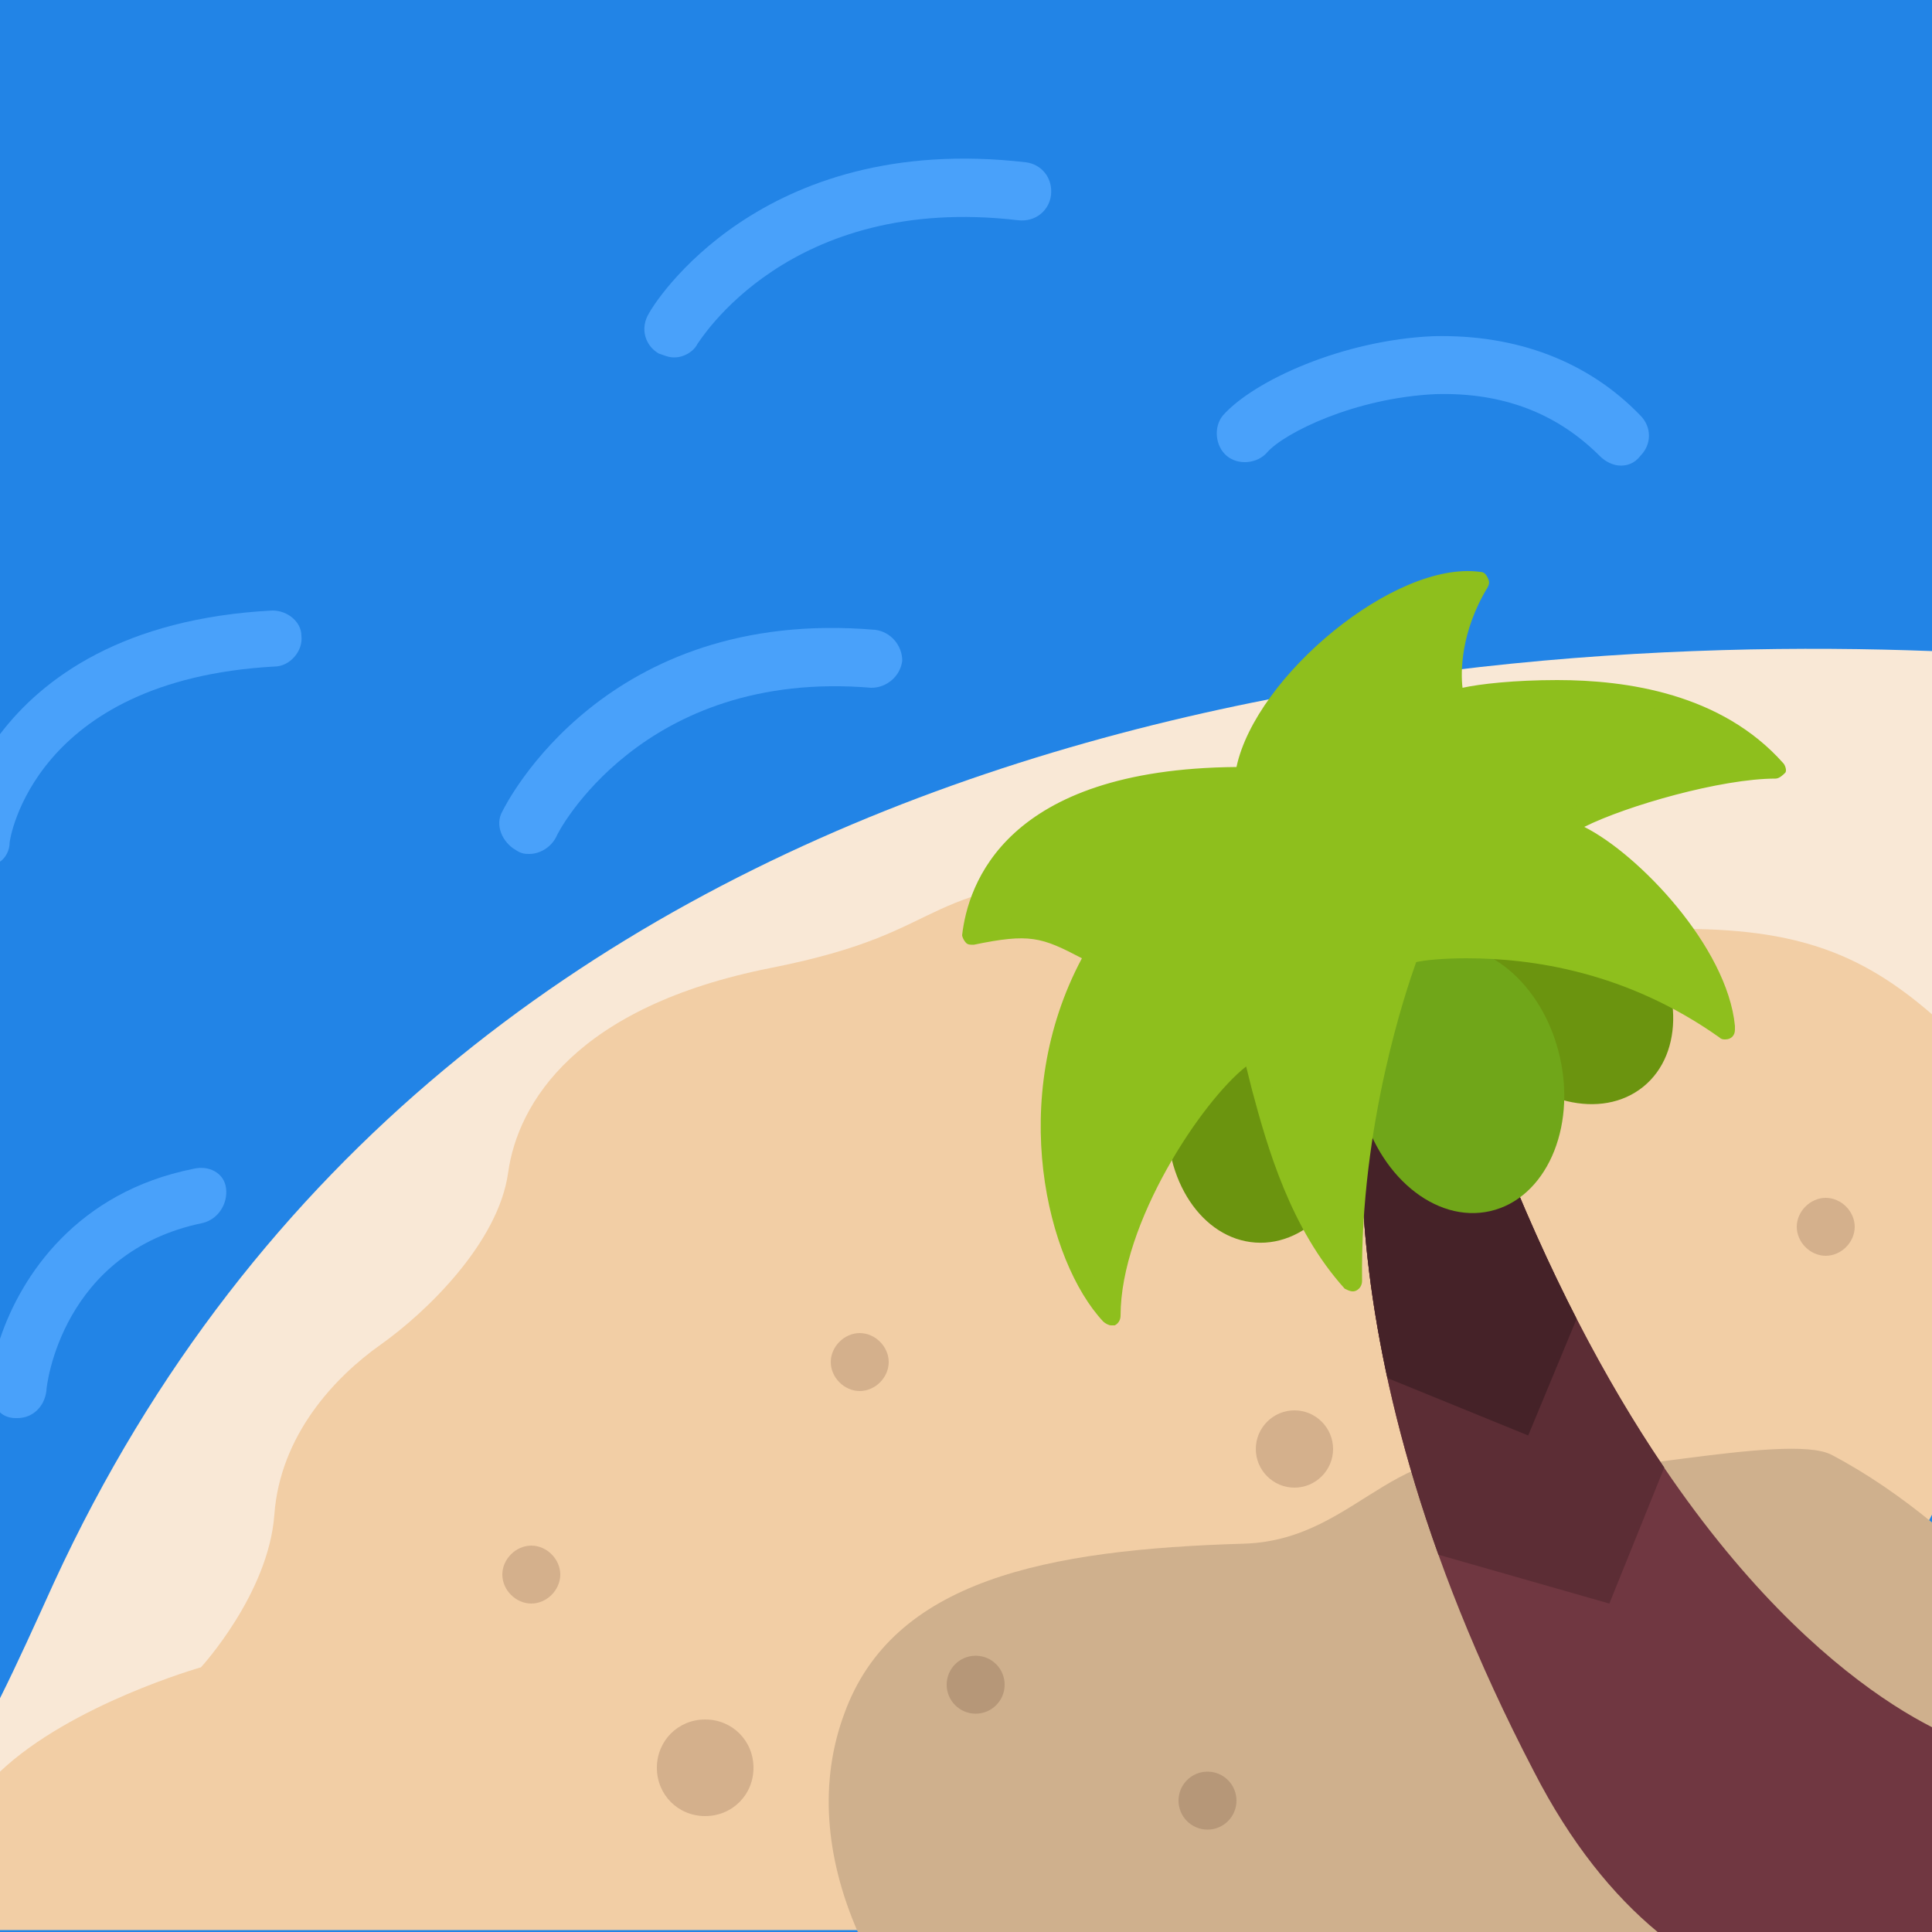
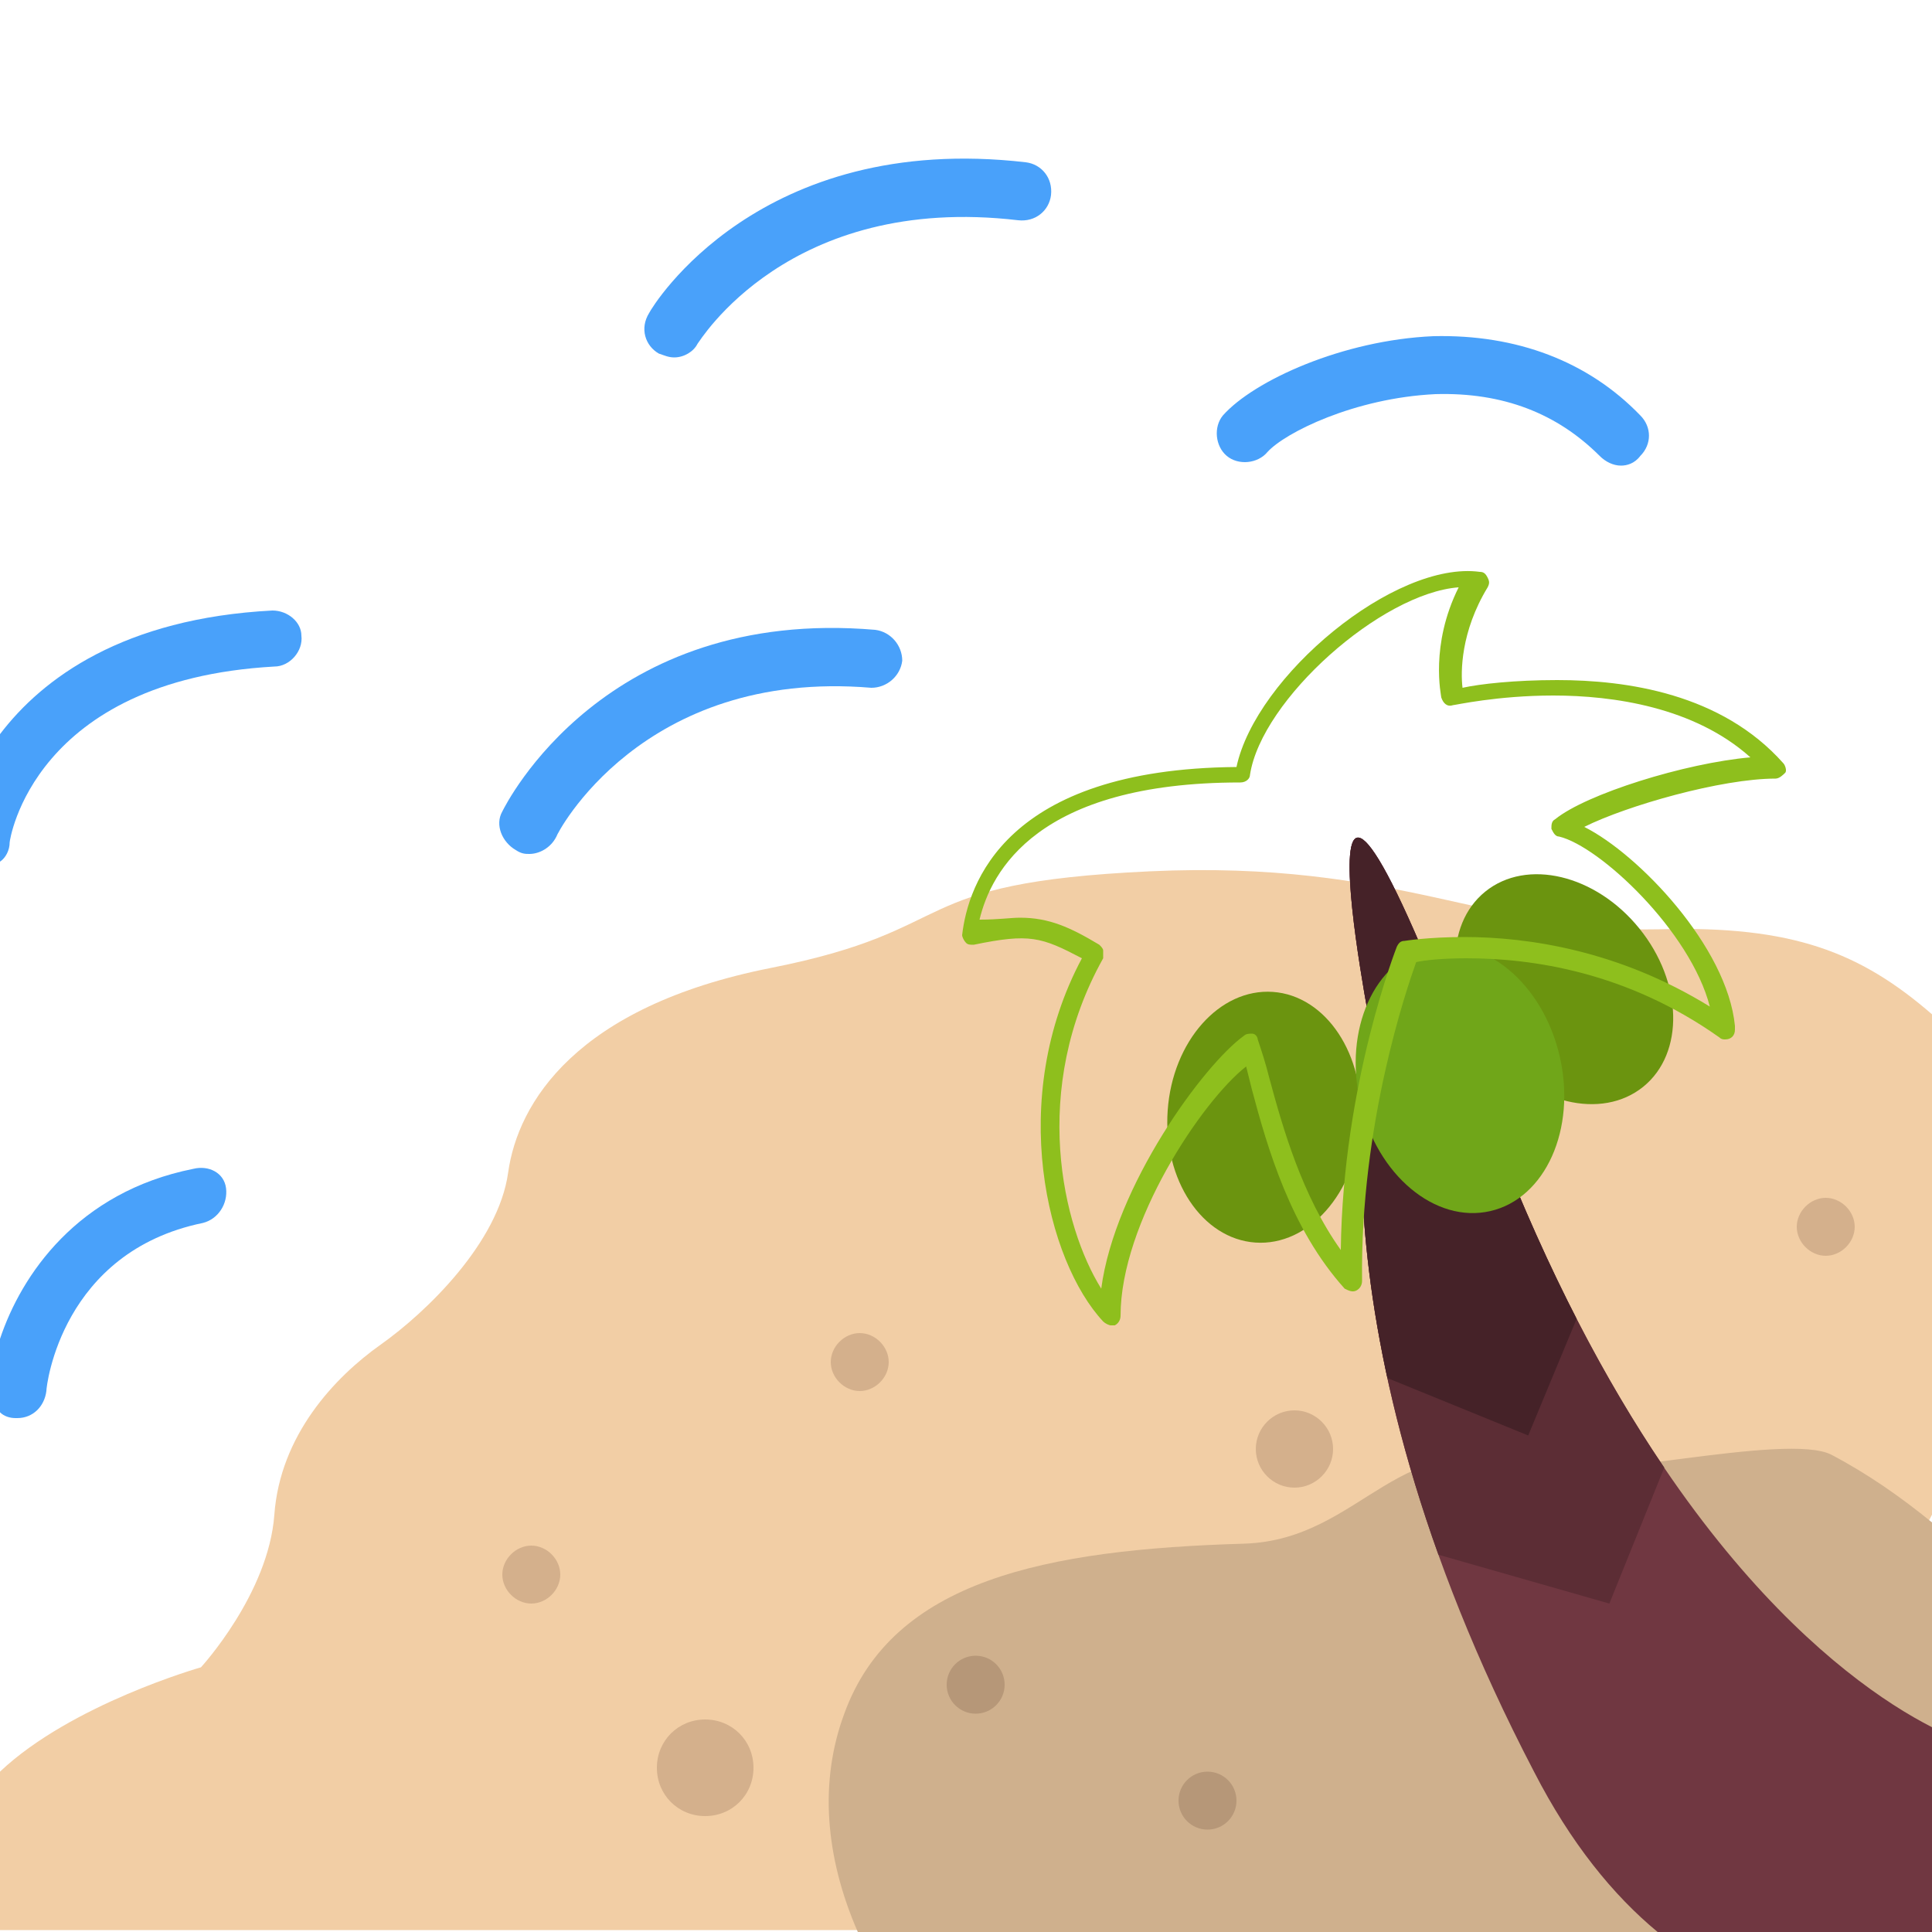
<svg xmlns="http://www.w3.org/2000/svg" xmlns:ns1="http://ns.adobe.com/AdobeIllustrator/10.0/" xmlns:xlink="http://www.w3.org/1999/xlink" version="1.1" id="beach_1_" viewBox="-5 11 100 100" enable-background="new -5 11 100 100" xml:space="preserve">
  <switch>
    <g ns1:extraneous="self">
-       <rect x="-5" y="11" fill="#2284E6" width="100" height="100" />
-       <path fill="#F9E8D6" d="M95,44.7c-26.3-1-76.6,3.5-97.2,48.2c-1,2.2-1.9,4.2-2.8,6v8.3c0.9-1.3,1.7-2.7,2.5-3.9    C0.2,99.3,4.1,99,4.1,99s8.3-0.4,11.2-8.9c2.1-6.3,8.1-2.9,11.8-8.9s-0.1-6.7,4.6-12.9s20.6-0.5,23.2-8.3s6,8.5,16.6,8.9    c10.2,0.3,12.1-7.5,23.5-2.1V44.7z" />
      <path fill="#F2CEA5" d="M95,63.5c-3.7-3.2-7.2-4.6-14.1-4.4c-8.7,0.2-13.5-3.6-26.4-3c-12.9,0.6-9.5,3-19.6,5s-13.1,7-13.6,10.6    s-4.2,7.2-6.6,8.9s-5.2,4.7-5.5,8.8s-3.8,7.9-3.8,7.9s-6.7,1.9-10.4,5.4v8.2h78.4C84.1,105.5,91,97.3,95,89.4V63.5z" />
      <path fill="#CFB08D" d="M95,89.8c-1.6-1.3-3.3-2.5-5.2-3.5c-2.3-1.2-13.1,1.5-15.4,0.7c-7-2.5-8.8,3.7-15,3.9    c-10.3,0.3-18.2,1.9-20.7,8.8c-1.3,3.5-1,7.4,0.7,11.3H95V89.8z" />
-       <path fill="#D4B08C" d="M31.5,105c1.4,0,2.5-1.1,2.5-2.5s-1.1-2.5-2.5-2.5s-2.5,1.1-2.5,2.5S30.1,105,31.5,105z M22.5,94    c0.8,0,1.5-0.7,1.5-1.5S23.3,91,22.5,91S21,91.7,21,92.5S21.7,94,22.5,94z M62,88c1.1,0,2-0.9,2-2s-0.9-2-2-2s-2,0.9-2,2    S60.9,88,62,88z M39.5,83c0.8,0,1.5-0.7,1.5-1.5S40.3,80,39.5,80S38,80.7,38,81.5S38.7,83,39.5,83z M89.5,76    c0.8,0,1.5-0.7,1.5-1.5S90.3,73,89.5,73S88,73.7,88,74.5S88.7,76,89.5,76z" />
+       <path fill="#D4B08C" d="M31.5,105c1.4,0,2.5-1.1,2.5-2.5s-1.1-2.5-2.5-2.5s-2.5,1.1-2.5,2.5S30.1,105,31.5,105z M22.5,94    c0.8,0,1.5-0.7,1.5-1.5S23.3,91,22.5,91S21,91.7,21,92.5S21.7,94,22.5,94M62,88c1.1,0,2-0.9,2-2s-0.9-2-2-2s-2,0.9-2,2    S60.9,88,62,88z M39.5,83c0.8,0,1.5-0.7,1.5-1.5S40.3,80,39.5,80S38,80.7,38,81.5S38.7,83,39.5,83z M89.5,76    c0.8,0,1.5-0.7,1.5-1.5S90.3,73,89.5,73S88,73.7,88,74.5S88.7,76,89.5,76z" />
      <circle fill="#B69778" cx="45.5" cy="98.2" r="1.5" />
      <circle fill="#B69778" cx="57.5" cy="104.2" r="1.5" />
      <path fill="#703741" d="M95,100.4C90.3,98,80,90.3,71.9,68.5c-10.9-29.3-5.9-4-5.9-4s-3.7,15,8.4,38.2c1.9,3.7,4.1,6.4,6.4,8.3H95    V100.4z" />
      <g>
        <defs>
          <path id="SVGID_1_" d="M97.6,101.5c0,0-14.8-3.7-25.7-33s-5.9-4-5.9-4s-3.7,15,8.4,38.2c1.7,3.3,10.9,15.6,15.3,14.9      C95.9,116.7,97.6,101.5,97.6,101.5z" />
        </defs>
        <clipPath id="SVGID_2_">
          <use xlink:href="#SVGID_1_" overflow="visible" />
        </clipPath>
        <polygon clip-path="url(#SVGID_2_)" fill="#5C2D35" points="82.5,83.6 78.3,94 65,90.2 62,45.3    " />
        <polygon clip-path="url(#SVGID_2_)" fill="#452228" points="78.5,74.7 74.1,85.3 63.8,81.1 63.7,45.6    " />
      </g>
      <ellipse transform="matrix(0.998 6.975632e-02 -6.975632e-02 0.998 4.949 -4.048)" fill="#6B940F" cx="60.4" cy="68.8" rx="5" ry="6.5" />
      <ellipse transform="matrix(0.777 -0.629 0.629 0.777 -22.211 61.675)" fill="#6B940F" cx="76" cy="62.2" rx="5" ry="6.5" />
      <ellipse transform="matrix(0.974 -0.225 0.225 0.974 -13.249 17.591)" fill="#70A619" cx="70.6" cy="66.9" rx="5.3" ry="7" />
-       <path fill="#8EBF1D" d="M67.9,60.2c0,0-3.1,7.7-2.9,17c-3.4-3.7-4.3-9.1-5.3-12.1c-2,1.5-7.3,8.5-7.3,14c-2.7-2.8-5-11.1-0.8-18.7    c-2.4-1.3-3.2-1.7-6.4-1c0.4-3.7,3.6-8.2,14.1-8.3C60,46.6,67.2,40.4,71.5,41c-2,3.3-1.2,6.1-1.2,6.1s11.1-2.5,16.6,3.6    c-3.2,0-9.4,1.8-11,3.2c2.4,0.5,8.1,6,8.4,10.3C76.4,58.5,67.9,60.2,67.9,60.2z" />
      <path fill="#8EBF1D" d="M52.5,79.6c-0.1,0-0.3-0.1-0.4-0.2c-2.9-3.1-5-11.5-1.1-18.8c-2.1-1.1-2.7-1.3-5.6-0.7    c-0.2,0-0.3,0-0.4-0.1c-0.1-0.1-0.2-0.3-0.2-0.4c0.3-2.6,2.2-8.6,14.2-8.7c1-4.7,8.2-10.7,12.6-10.1c0.2,0,0.3,0.1,0.4,0.3    s0.1,0.3,0,0.5c-1.4,2.3-1.4,4.4-1.3,5.2c0.9-0.2,2.7-0.4,4.9-0.4c3.6,0,8.5,0.7,11.7,4.3c0.1,0.1,0.2,0.4,0.1,0.5    s-0.3,0.3-0.5,0.3h0c-2.8,0-7.7,1.4-9.9,2.5c2.8,1.4,7.4,6.2,7.8,10.3c0,0.1,0,0.1,0,0.2c0,0.3-0.2,0.5-0.5,0.5c0,0,0,0,0,0    c-0.1,0-0.2,0-0.3-0.1c-4.8-3.4-9.7-4.1-13.1-4.1c-1.2,0-2.2,0.1-2.6,0.2c-0.5,1.4-2.9,8.4-2.8,16.5c0,0.2-0.1,0.4-0.3,0.5    c-0.2,0.1-0.4,0-0.6-0.1c-2.8-3.1-4-7.3-4.8-10.3c-0.1-0.4-0.2-0.8-0.3-1.2C57.2,68,53,74.3,53,79.1c0,0.2-0.1,0.4-0.3,0.5    C52.6,79.6,52.5,79.6,52.5,79.6z M47.8,58.5c1.5,0,2.6,0.5,4.1,1.4c0.1,0.1,0.2,0.2,0.2,0.3c0,0.1,0,0.3,0,0.4    c-3.8,6.8-2.1,13.9-0.1,17.1c0.7-5.3,5.3-11.6,7.4-13.1c0.1-0.1,0.3-0.1,0.4-0.1c0.2,0,0.3,0.2,0.3,0.3c0.2,0.6,0.4,1.2,0.6,2    c0.7,2.6,1.7,6.1,3.7,8.9c0.1-8.6,2.9-15.7,2.9-15.7c0.1-0.2,0.2-0.3,0.4-0.3c0,0,1.2-0.2,3.1-0.2c3.3,0,8,0.7,12.7,3.6    c-1-3.9-5.7-8.3-7.8-8.8c-0.2,0-0.3-0.2-0.4-0.4c0-0.2,0-0.4,0.2-0.5c1.6-1.3,6.7-2.9,10.1-3.2c-2.9-2.6-7.1-3.2-10.2-3.2    c-2.9,0-5.1,0.5-5.2,0.5c-0.3,0.1-0.5-0.1-0.6-0.4c0-0.1-0.6-2.7,0.9-5.7c-4,0.3-10.2,5.8-10.8,9.7c0,0.2-0.2,0.4-0.5,0.4    c-10.5,0-12.9,4.6-13.5,7.1C46.7,58.6,47.3,58.5,47.8,58.5z" />
      <path fill="#49A1FA" d="M29.9,29.5c-0.3,0-0.5-0.1-0.8-0.2c-0.7-0.4-1-1.3-0.5-2.1c0.2-0.4,5.7-9.4,19.5-7.8    c0.8,0.1,1.4,0.8,1.3,1.7c-0.1,0.8-0.8,1.4-1.7,1.3c-11.9-1.4-16.5,6.3-16.6,6.4C30.9,29.2,30.4,29.5,29.9,29.5z" />
      <path fill="#49A1FA" d="M22.4,55.2c-0.2,0-0.4,0-0.7-0.2c-0.7-0.4-1.1-1.3-0.7-2c0.2-0.4,5.3-10.6,19.3-9.4    c0.8,0.1,1.4,0.8,1.4,1.6c-0.1,0.8-0.8,1.4-1.6,1.4c-11.9-1-16.3,7.6-16.3,7.7C23.5,54.9,22.9,55.2,22.4,55.2z" />
      <path fill="#49A1FA" d="M78.9,35.1c-0.4,0-0.8-0.2-1.1-0.5c-2.2-2.2-5-3.3-8.5-3.2c-4.2,0.2-7.8,2-8.7,3c-0.5,0.6-1.5,0.7-2.1,0.2    c-0.6-0.5-0.7-1.5-0.2-2.1c1.6-1.8,6.2-3.9,10.9-4.1c4.3-0.1,8,1.3,10.7,4.1c0.6,0.6,0.6,1.5,0,2.1C79.6,35,79.2,35.1,78.9,35.1z" />
      <path fill="#49A1FA" d="M9.1,42.6C1.4,43-2.8,46.1-5,49v6.6c0.3-0.2,0.5-0.6,0.5-1c0-0.1,1.2-8.4,13.7-9.1c0.8,0,1.5-0.8,1.4-1.6    C10.6,43.2,9.9,42.6,9.1,42.6z" />
      <path fill="#49A1FA" d="M5,71.5c-6,1.2-8.9,5.5-10,8.8v3.8c0.2,0.2,0.5,0.3,0.8,0.3c0,0,0.1,0,0.1,0c0.8,0,1.4-0.6,1.5-1.4    c0-0.3,0.8-7.2,8.1-8.7c0.8-0.2,1.3-1,1.2-1.8S5.8,71.3,5,71.5z" />
    </g>
  </switch>
</svg>